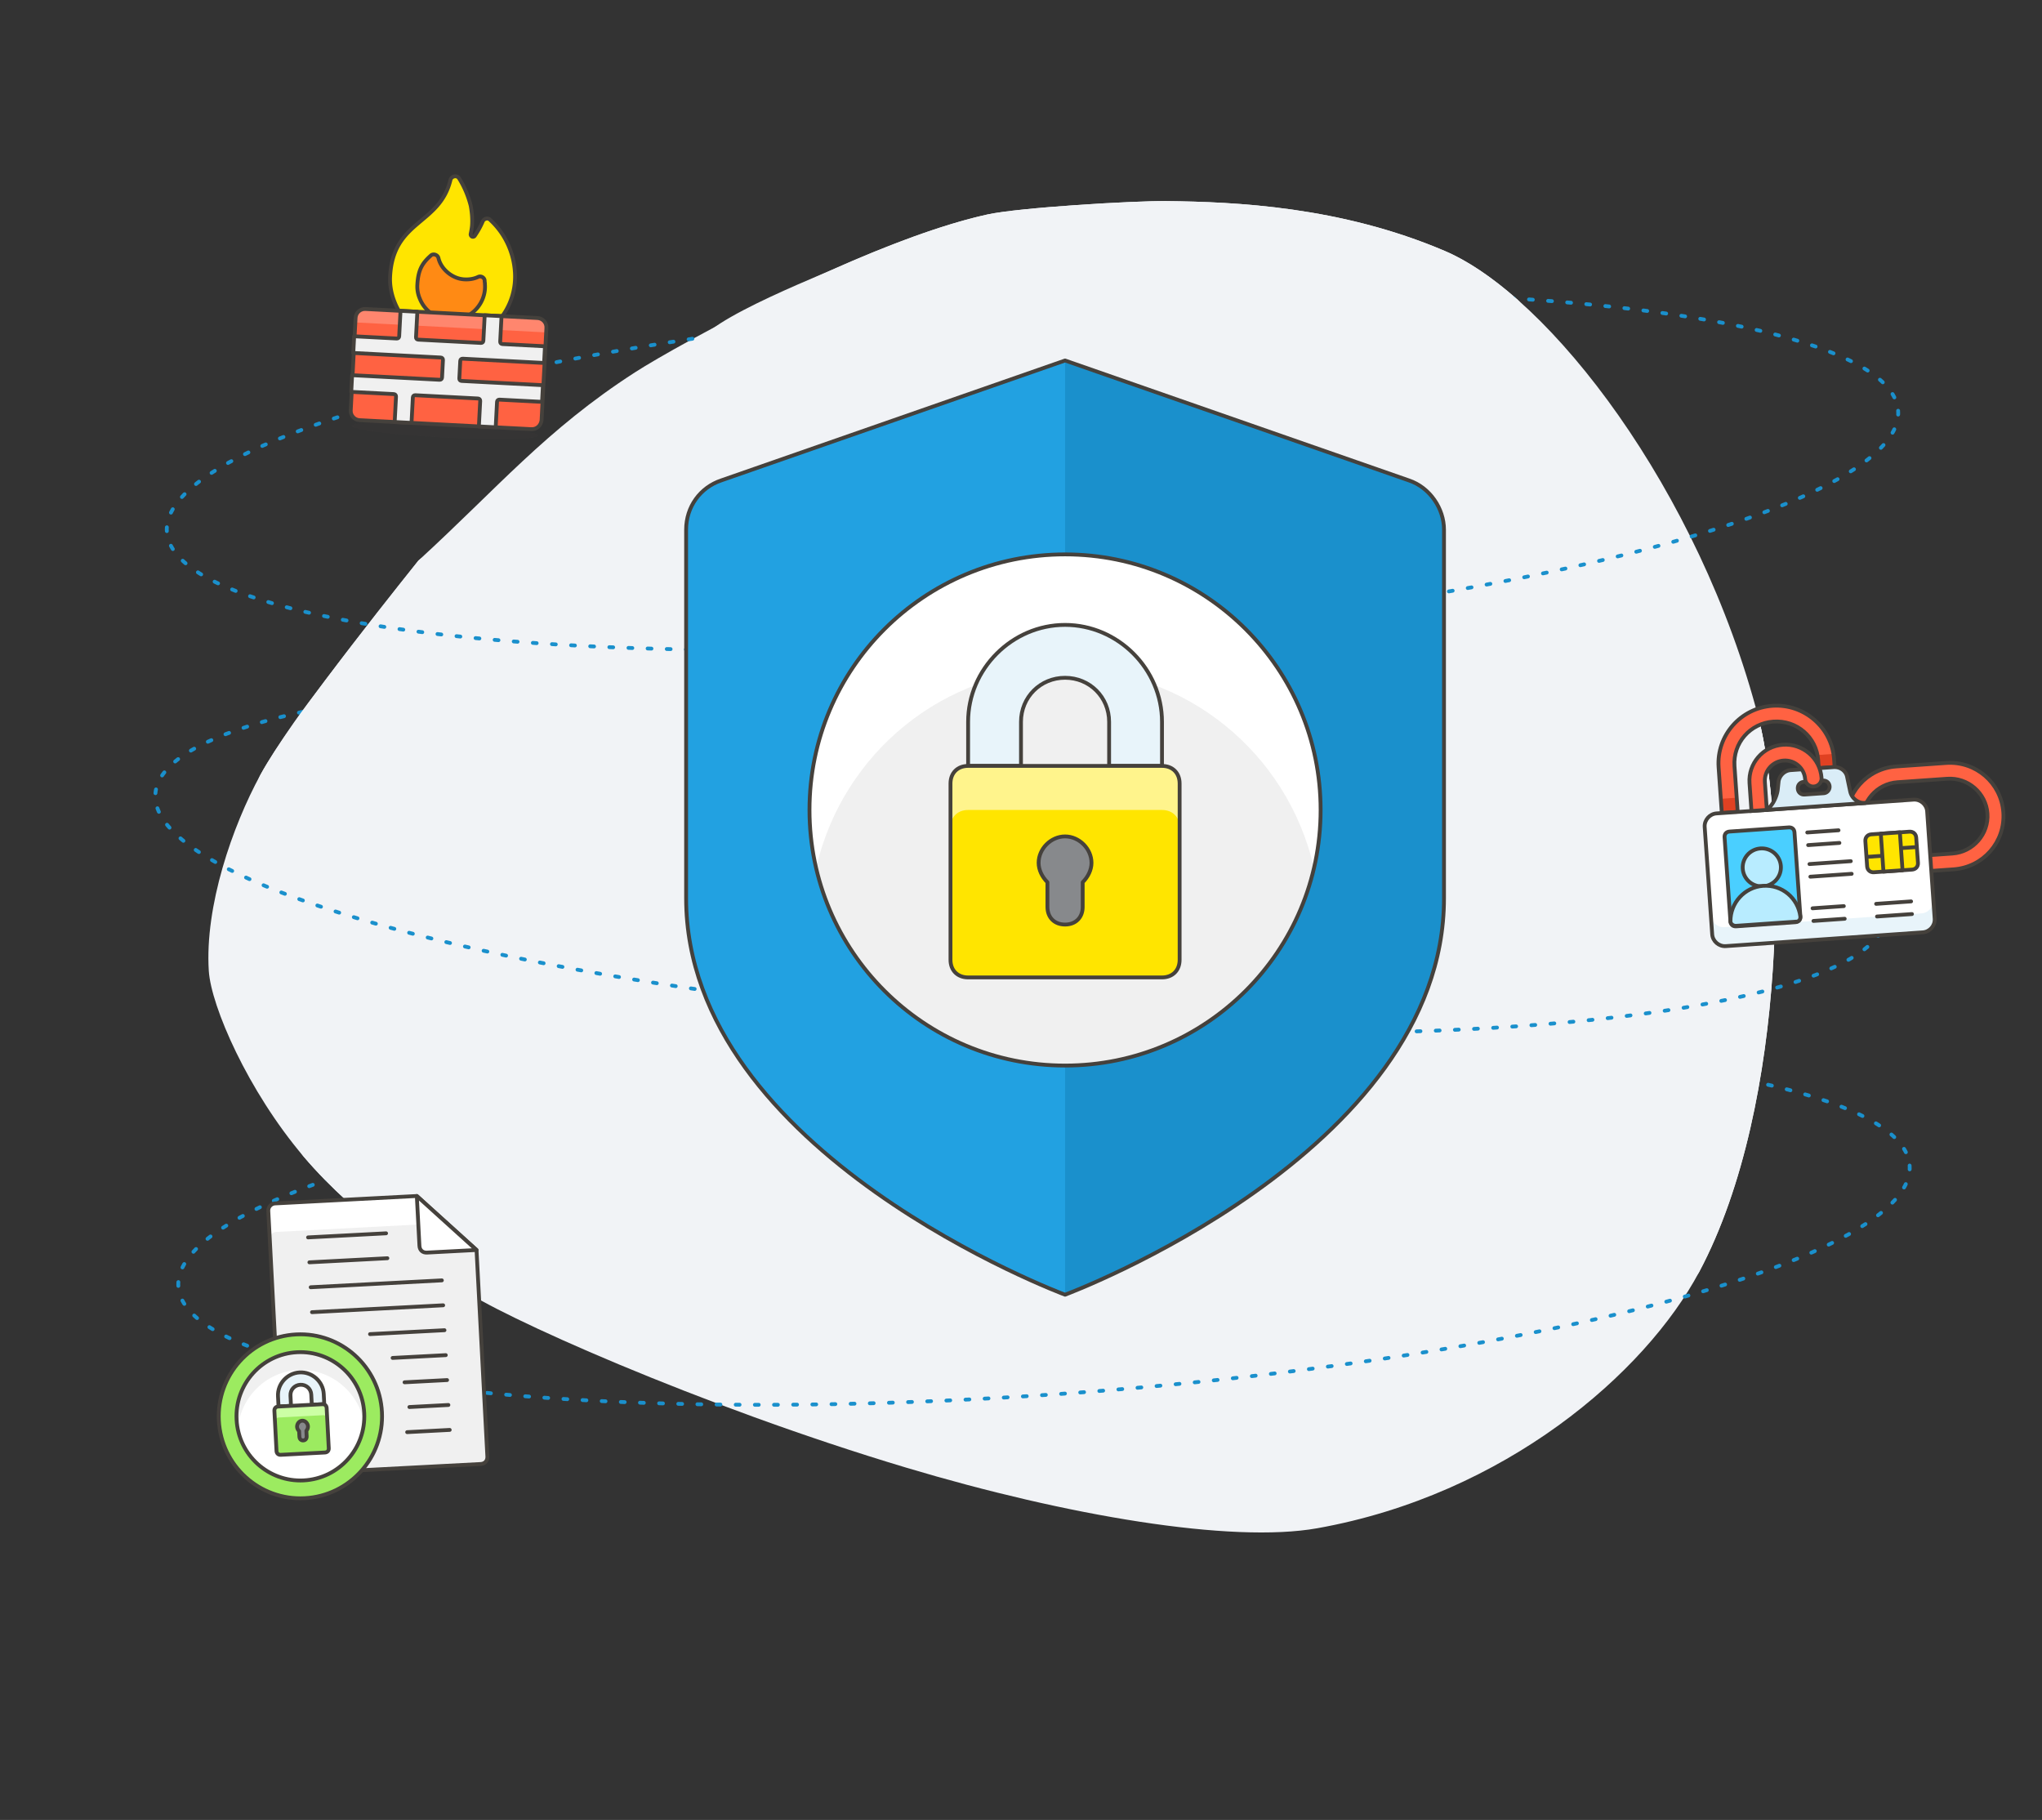
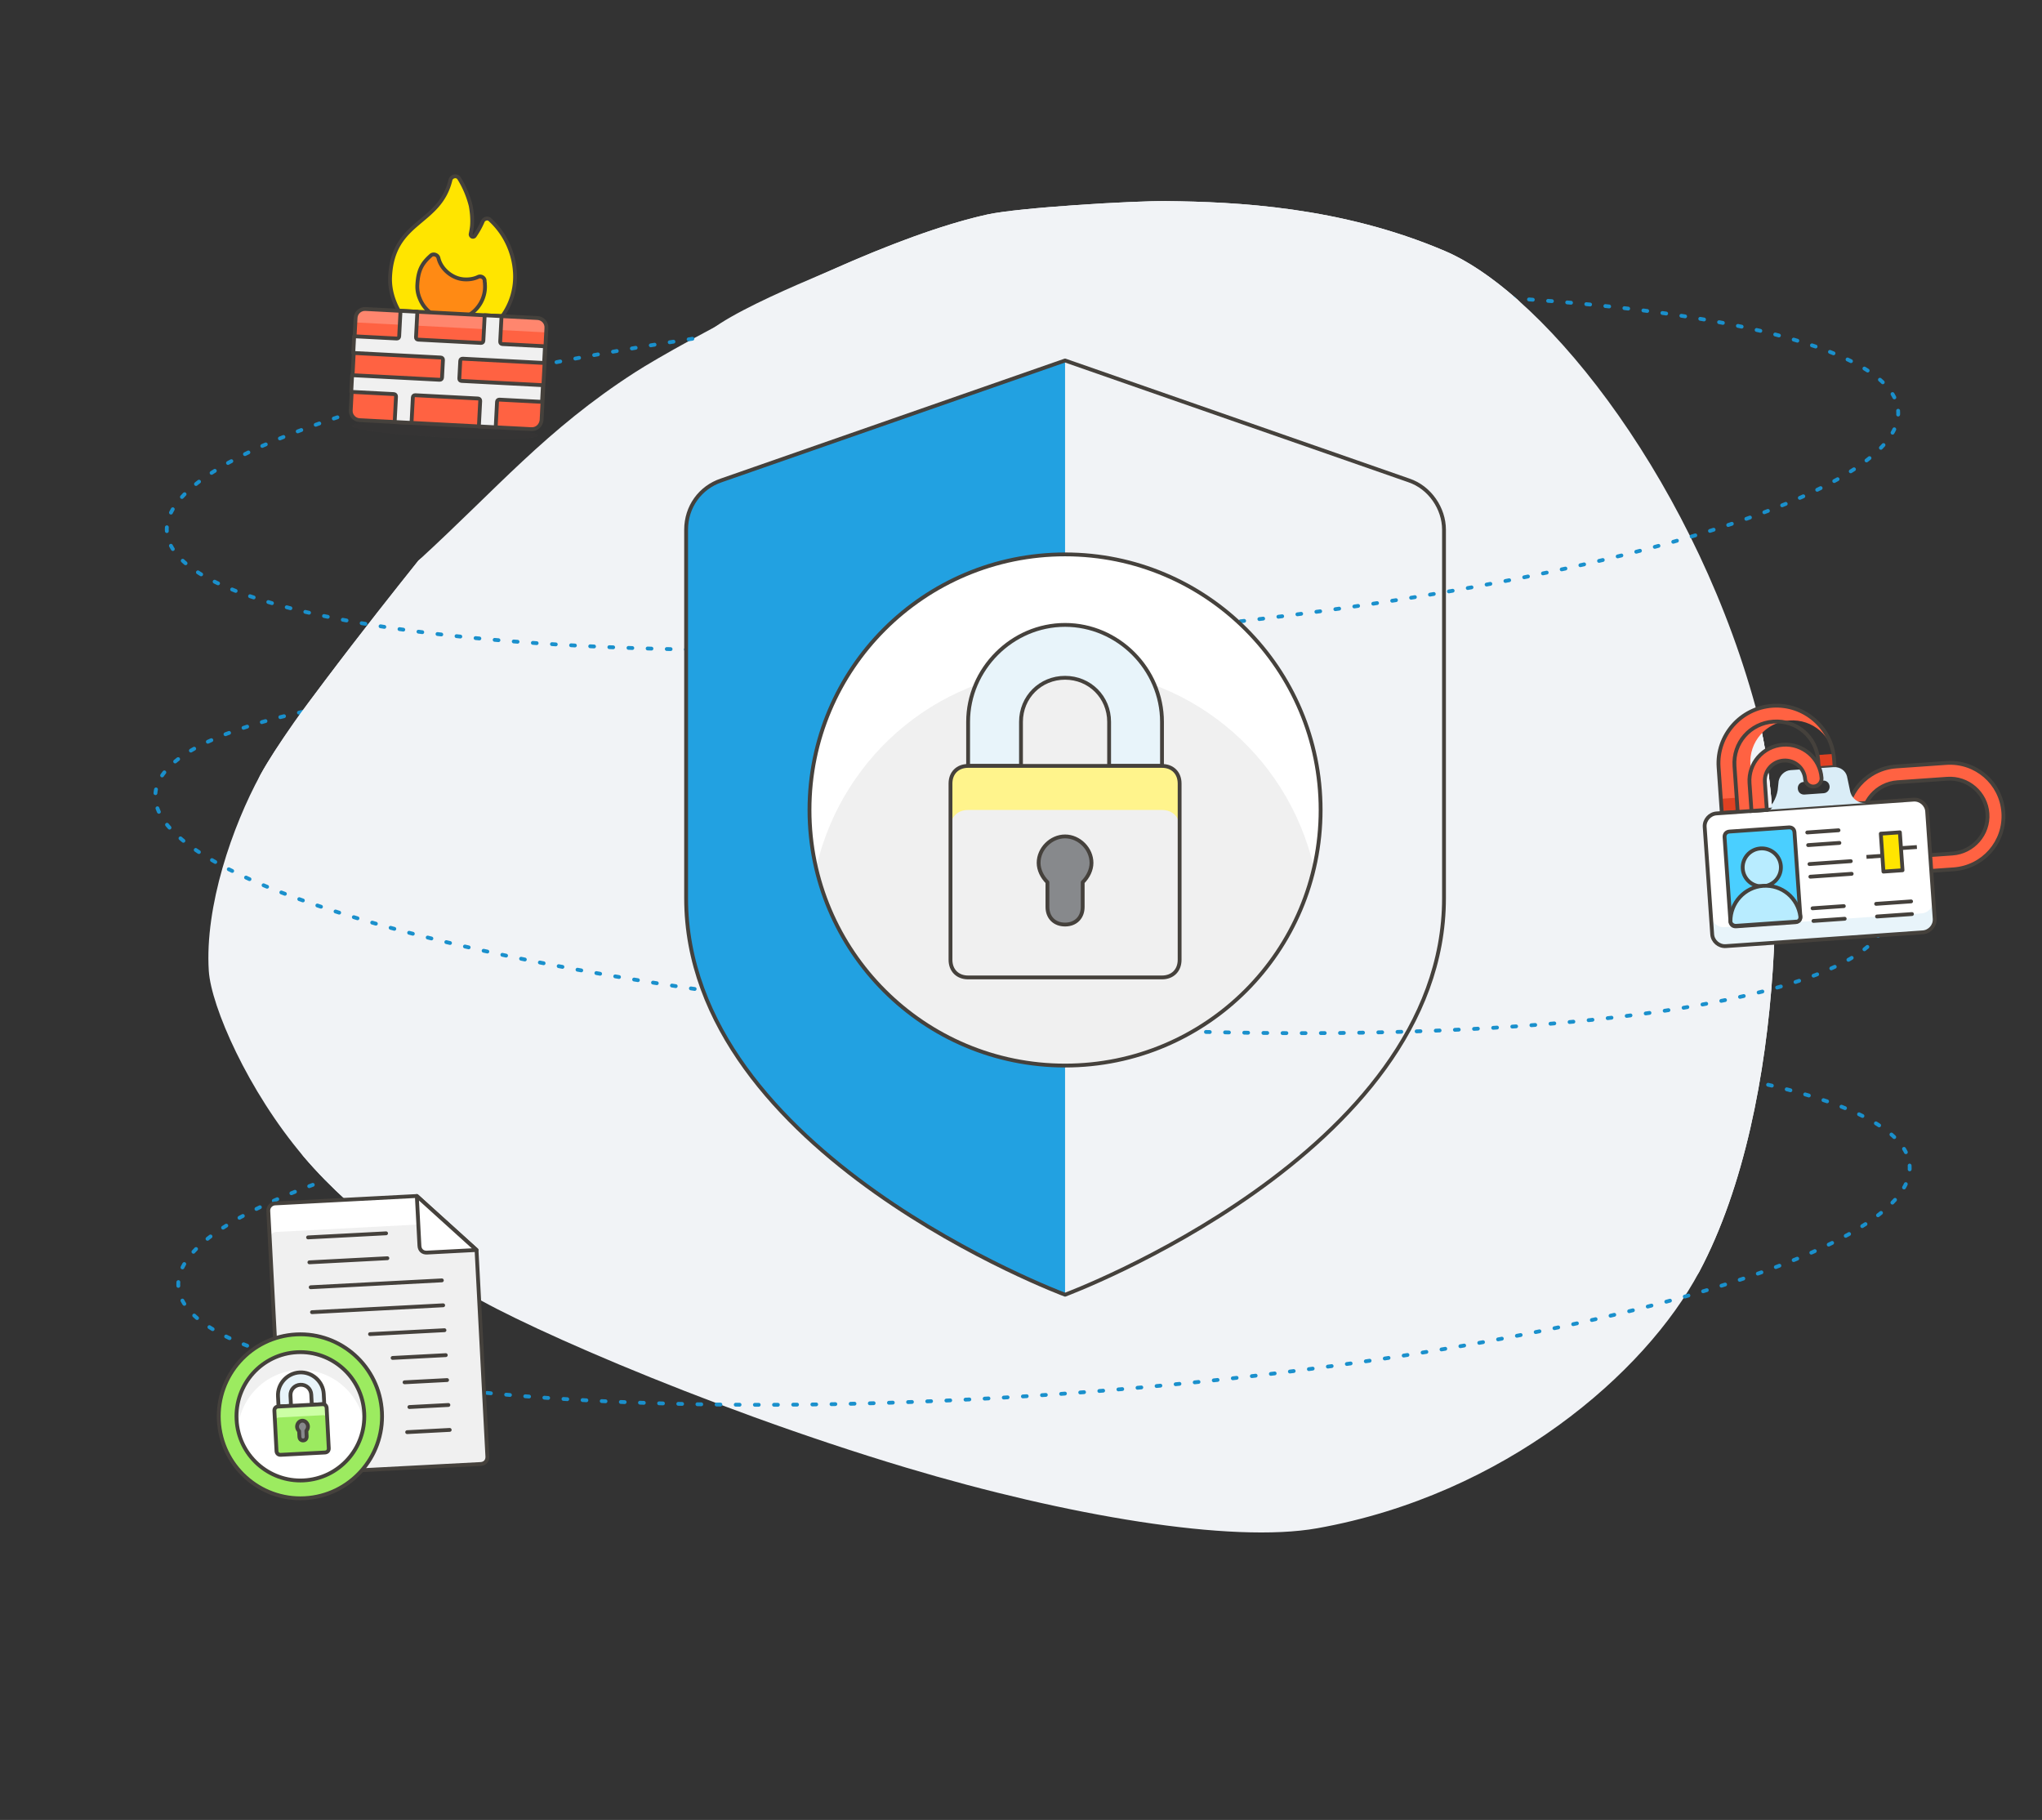
<svg xmlns="http://www.w3.org/2000/svg" width="533" height="475" fill="none">
  <rect width="100%" height="100%" fill="#333333" stroke="none" />
  <path d="M109.206 146.319c20.604-18.868 33.31-34.158 56.499-49.117 11.394-7.35 60.816-34.366 92.032-41.225 8.249-1.812 38.249-3.593 46.747-3.495 18.056.209 45.388 1.398 72.644 13.017 27.256 11.62 66.489 62.426 81.891 121.927 6.983 26.973 8.063 100.23-15.482 144.503-14.083 26.482-50.769 58.204-99.695 66.933-22.489 4.012-65.406-3.287-107.131-15.763-54.351-16.252-107.27-40.09-116.438-46.928-7.734-5.769-26.798-17.571-41.01-34.306-14.555-17.137-24.178-39.25-24.763-48.497-1.066-16.837 6.108-37.66 13.5-51.188 8.36-15.298 41.206-55.861 41.206-55.861z" fill="#F1F3F6" />
  <ellipse cx="272.5" cy="320" rx="226.5" ry="44" transform="rotate(-4 272.5 320)" stroke="#1A90CC" stroke-linecap="round" stroke-linejoin="round" stroke-dasharray="1 4" />
  <path d="M459.019 187.426c6.983 26.973 8.062 100.23-15.482 144.503-4.088 7.686-32.127 6.401-39.153 8.763-17.18 5.776-20.659 5.843-55.384 12.039-22.488 4.012-66.617 7.85-108.341-4.626-54.351-16.252-111.218-5.096-120.386-11.934-7.734-5.769-26.798-17.571-41.01-34.306-14.555-17.137 93.477-42.9 92.892-52.147-.06-.943 272.325-118.459 286.864-62.292z" fill="#F1F3F6" />
  <ellipse cx="266.5" cy="223" rx="226.5" ry="44" transform="rotate(4 266.5 223)" stroke="#1A90CC" stroke-linecap="round" stroke-linejoin="round" stroke-dasharray="1 4" />
  <path d="M109.206 146.319c20.604-18.868 334.411-18.394 349.813 41.106 2.674 10.329 4.482 27.445 4.374 47.121-.175 31.707-388.845-5.075-387.393-11.816 2.477-11.501-12.66-12.021-8-20.55 1.936-3.543 4.857-8.101 8.762-13.676 7.338-10.475 32.444-42.185 32.444-42.185z" fill="#F1F3F6" />
  <ellipse cx="269.5" cy="123" rx="226.5" ry="44" transform="rotate(-4 269.5 123)" stroke="#1A90CC" stroke-linecap="round" stroke-linejoin="round" stroke-dasharray="1 4" />
  <path d="M217.305 70.363c14.048-6.25 28.557-11.777 40.432-14.386 8.249-1.812 38.249-3.593 46.747-3.495 18.056.209 45.388 1.398 72.644 13.017 5.814 2.479 12.174 6.741 18.731 12.49 18.553 16.269-159.147 22.617-209.624 13.79-15.307-2.678 25.746-19.047 31.07-21.416z" fill="#F1F3F6" />
-   <path fill-rule="evenodd" clip-rule="evenodd" d="m278 94.088 89.711 31.283c5.52 1.841 9.201 7.361 9.201 12.882v96.149c0 66.706-98.912 103.51-98.912 103.51s-98.912-36.804-98.912-103.51v-96.149c0-5.981 3.681-11.041 9.201-12.882L278 94.088z" fill="#1A90CC" />
  <path fill-rule="evenodd" clip-rule="evenodd" d="M278 337.912s-98.912-36.804-98.912-103.51v-96.149c0-5.981 3.681-11.041 9.201-12.882L278 94.088v243.824z" fill="#22A1E1" />
  <path clip-rule="evenodd" d="m278 94.088 89.711 31.283c5.52 1.841 9.201 7.361 9.201 12.882v96.149c0 66.706-98.912 103.51-98.912 103.51s-98.912-36.804-98.912-103.51v-96.149c0-5.981 3.681-11.041 9.201-12.882L278 94.088z" stroke="#45413C" stroke-linecap="round" stroke-linejoin="round" />
  <ellipse cx="278" cy="211.399" rx="66.708" ry="66.706" fill="#F0F0F0" />
  <path fill-rule="evenodd" clip-rule="evenodd" d="M278 174.596c31.744 0 57.967 22.082 64.868 51.525.92-4.601 1.84-9.661 1.84-14.722 0-36.803-29.904-66.706-66.708-66.706s-66.708 29.903-66.708 66.706c0 5.061.46 10.121 1.84 14.722 6.901-29.443 33.124-51.525 64.868-51.525z" fill="#fff" />
  <ellipse cx="278" cy="211.399" rx="66.708" ry="66.706" stroke="#45413C" stroke-linecap="round" stroke-linejoin="round" />
-   <path fill-rule="evenodd" clip-rule="evenodd" d="M303.303 255.104h-50.606c-2.76 0-4.601-1.84-4.601-4.601v-46.004c0-2.76 1.841-4.601 4.601-4.601h50.606c2.76 0 4.601 1.841 4.601 4.601v46.004c0 2.761-1.841 4.601-4.601 4.601z" fill="#FFE500" />
  <path fill-rule="evenodd" clip-rule="evenodd" d="M303.303 188.397c0-13.801-11.501-25.302-25.303-25.302-13.802 0-25.303 11.501-25.303 25.302v11.501h13.802v-11.501c0-6.44 5.06-11.501 11.501-11.501s11.501 5.061 11.501 11.501v11.501h13.802v-11.501z" fill="#E8F4FA" stroke="#45413C" stroke-linecap="round" stroke-linejoin="round" />
  <path fill-rule="evenodd" clip-rule="evenodd" d="M303.303 199.898h-50.606c-2.76 0-4.601 1.841-4.601 4.601V216c0-2.76 1.841-4.6 4.601-4.6h50.606c2.76 0 4.601 1.84 4.601 4.6v-11.501c0-2.76-1.841-4.601-4.601-4.601z" fill="#FFF48C" />
  <path clip-rule="evenodd" d="M303.303 255.104h-50.606c-2.76 0-4.601-1.84-4.601-4.601v-46.004c0-2.76 1.841-4.601 4.601-4.601h50.606c2.76 0 4.601 1.841 4.601 4.601v46.004c0 2.761-1.841 4.601-4.601 4.601z" stroke="#45413C" stroke-linecap="round" stroke-linejoin="round" />
  <path fill-rule="evenodd" clip-rule="evenodd" d="M284.901 225.201c0-3.68-3.221-6.901-6.901-6.901-3.68 0-6.901 3.221-6.901 6.901 0 1.84.92 3.68 2.3 5.06v6.441c0 2.76 1.841 4.6 4.601 4.6s4.601-1.84 4.601-4.6v-6.441c1.38-1.38 2.3-3.22 2.3-5.06z" fill="#87898C" stroke="#45413C" stroke-linecap="round" stroke-linejoin="round" />
  <path fill-rule="evenodd" clip-rule="evenodd" d="M127.941 57.384c-.579-.637-1.697-.332-1.985.502-.558 1.304-1.232 2.48-2.028 3.651-.135.236-.507.337-.745.204a.666.666 0 0 1-.335-.624c.167-.84.333-1.68.378-2.526.088-1.692-.073-3.276-.357-4.867-.606-2.456-1.694-5.059-3.051-7.19-.566-.879-1.928-.587-2.223.368-2.824 11.852-14.994 10.487-15.767 25.235-.127 2.418.363 4.747 1.232 6.853 2.382 5.944 8.283 10.132 15.138 10.127 9.914.035 17.116-8.921 16.158-18.669-.466-5.116-2.796-9.723-6.415-13.064z" fill="#FFE500" stroke="#45413C" stroke-linecap="round" stroke-linejoin="round" />
  <path fill-rule="evenodd" clip-rule="evenodd" d="M121.22 82.851c-4.753 1.933-9.889-.518-11.62-4.852a7.91 7.91 0 0 1-.665-3.67c.203-3.87 1.275-5.631 3.458-7.578.648-.693 1.85-.266 2.05.593.399 1.718 1.544 3.232 3.081 4.283 1.182.789 2.384 1.216 3.727 1.286 1.221.064 2.454-.114 3.585-.66.751-.325 1.58.203 1.664.935-.019.363.091.61.072.974.298 3.652-1.845 7.176-5.352 8.69z" fill="#FF8A14" stroke="#45413C" stroke-linecap="round" stroke-linejoin="round" />
  <path fill-rule="evenodd" clip-rule="evenodd" d="m138.666 112.009-44.803-2.348c-1.343-.07-2.384-1.216-2.315-2.545l1.267-24.178c.07-1.33 1.226-2.36 2.569-2.29l44.924 2.355c1.343.07 2.385 1.216 2.315 2.546l-1.267 24.177c-.192 1.323-1.225 2.36-2.69 2.283z" fill="#FF6242" />
  <path fill-rule="evenodd" clip-rule="evenodd" d="M142.501 85.542c.07-1.33-.972-2.475-2.315-2.545l-44.802-2.348c-1.343-.07-2.499.96-2.569 2.29l-.063 1.208 49.808 2.61.063-1.208-.122-.007z" fill="#FF866E" />
  <path clip-rule="evenodd" d="m138.666 112.009-44.803-2.348c-1.343-.07-2.384-1.216-2.315-2.545l1.267-24.178c.07-1.33 1.226-2.36 2.569-2.29l44.924 2.355c1.343.07 2.385 1.216 2.315 2.546l-1.267 24.177c-.192 1.323-1.225 2.36-2.69 2.283z" stroke="#45413C" stroke-linecap="round" stroke-linejoin="round" />
  <path fill-rule="evenodd" clip-rule="evenodd" d="m142.02 94.73.228-4.352-11.109-.582c-.367-.02-.598-.274-.579-.637l.348-6.649-4.394-.23-.349 6.649c-.019.362-.276.591-.642.572l-16.358-.857c-.367-.02-.598-.274-.579-.637l.348-6.648-4.395-.23-.348 6.648c-.019.363-.276.592-.642.573l-11.11-.583-.227 4.352 22.828 1.197c.367.019.598.273.579.636l-.241 4.594c-.019.362-.276.591-.642.572l-22.828-1.196-.228 4.352 11.109.582c.366.019.597.274.578.636l-.348 6.649 4.395.23.348-6.648c.019-.363.276-.592.642-.573l16.359.858c.366.019.597.273.578.636l-.348 6.649 4.395.23.348-6.649c.019-.362.276-.591.642-.572l11.109.582.229-4.352-21.242-1.113c-.366-.02-.598-.274-.579-.636l.241-4.594c.019-.363.276-.592.642-.573l21.242 1.114z" fill="#F0F0F0" stroke="#45413C" stroke-linecap="round" stroke-linejoin="round" />
  <ellipse opacity=".15" cx="116.121" cy="112.404" rx="24.449" ry="1.816" transform="rotate(3 116.121 112.404)" fill="#45413C" />
  <path fill-rule="evenodd" clip-rule="evenodd" d="m71.785 314.089 37.014-1.94 15.585 14.092 2.825 53.897c.058 1.115-.643 1.897-1.753 1.955l-49.97 2.619c-1.11.058-1.89-.647-1.948-1.762l-3.506-66.905c-.058-1.116.828-1.907 1.753-1.956z" fill="#F0F0F0" />
  <path fill-rule="evenodd" clip-rule="evenodd" d="m124.384 326.241-15.585-14.092-37.014 1.94c-1.11.058-1.811.84-1.753 1.956l.39 7.434c-.059-1.116.643-1.898 1.753-1.956l37.014-1.94.292 5.576c.059 1.115.838 1.819 1.948 1.761l12.955-.679z" fill="#fff" />
  <path clip-rule="evenodd" d="m71.785 314.089 37.014-1.94 15.585 14.092 2.825 53.897c.058 1.115-.643 1.897-1.753 1.955l-49.97 2.619c-1.11.058-1.89-.647-1.948-1.762l-3.506-66.905c-.058-1.116.828-1.907 1.753-1.956z" stroke="#45413C" stroke-linecap="round" stroke-linejoin="round" />
  <path fill-rule="evenodd" clip-rule="evenodd" d="m124.384 326.241-15.585-14.092.682 13.01c.059 1.115.838 1.819 1.948 1.761l12.955-.679z" fill="#fff" stroke="#45413C" stroke-linecap="round" stroke-linejoin="round" />
  <ellipse cx="78.409" cy="369.65" rx="21.312" ry="21.402" transform="rotate(-3 78.409 369.65)" fill="#9CEB60" stroke="#45413C" stroke-linecap="round" stroke-linejoin="round" />
  <ellipse cx="78.409" cy="369.65" rx="16.679" ry="16.749" transform="rotate(-3 78.409 369.65)" fill="#fff" />
  <path fill-rule="evenodd" clip-rule="evenodd" d="M77.776 357.57c8.328-.437 15.692 5.513 17.23 13.633.147-.753.108-1.497.069-2.24-.487-9.293-8.28-16.339-17.533-15.854-9.254.485-16.267 8.307-15.78 17.6.04.743.078 1.486.302 2.22.682-8.235 7.384-14.923 15.712-15.359z" fill="#F0F0F0" />
  <ellipse cx="78.409" cy="369.65" rx="16.679" ry="16.749" transform="rotate(-3 78.409 369.65)" stroke="#45413C" stroke-linecap="round" stroke-linejoin="round" />
  <path d="m80.415 322.955 20.358-1.067M80.756 329.46l20.358-1.067M81.097 335.964l34.238-1.794M81.438 342.469l34.238-1.795M96.585 348.198l19.432-1.019M102.478 354.411l13.88-.727M105.595 360.771l11.104-.582M106.861 367.227l10.179-.534M106.276 373.78l11.105-.582" stroke="#45413C" stroke-linecap="round" stroke-linejoin="round" />
  <path fill-rule="evenodd" clip-rule="evenodd" d="m84.819 379.095-11.541.605c-.63.033-1.072-.365-1.105-.995l-.55-10.501c-.033-.63.365-1.072.994-1.105l11.542-.605c.63-.033 1.07.365 1.104.995l.55 10.501c.033.63-.365 1.072-.994 1.105z" fill="#9CEB60" />
  <path fill-rule="evenodd" clip-rule="evenodd" d="M84.499 363.785c-.17-3.222-3.022-5.765-6.277-5.594-3.255.171-5.827 2.997-5.658 6.219l.14 2.685 3.256-.171-.141-2.685c-.079-1.503 1.053-2.747 2.572-2.826 1.519-.08 2.774 1.039 2.853 2.542l.14 2.685 3.255-.171-.14-2.684z" fill="#E8F4FA" stroke="#45413C" stroke-linecap="round" stroke-linejoin="round" />
  <path fill-rule="evenodd" clip-rule="evenodd" d="m84.159 366.494-11.542.605c-.63.033-1.025.513-.989 1.201l.15 2.864c-.036-.688.36-1.168.99-1.201l11.54-.605c.63-.033 1.074.403 1.11 1.091l-.15-2.864c-.036-.687-.48-1.124-1.11-1.091z" fill="#CCFFA5" />
  <path clip-rule="evenodd" d="m84.819 379.095-11.541.605c-.63.033-1.072-.365-1.105-.995l-.55-10.501c-.033-.63.365-1.072.994-1.105l11.542-.605c.63-.033 1.07.365 1.104.995l.55 10.501c.033.63-.365 1.072-.994 1.105z" stroke="#45413C" stroke-linecap="round" stroke-linejoin="round" />
  <path fill-rule="evenodd" clip-rule="evenodd" d="M80.384 372.263c-.043-.825-.744-1.511-1.502-1.472-.758.04-1.383.796-1.34 1.621.022.413.233.815.533 1.109l.076 1.444c.032.618.433 1.011 1.001.981.569-.03.926-.462.894-1.081l-.076-1.443c.268-.324.436-.746.414-1.159z" fill="#87898C" stroke="#45413C" stroke-linecap="round" stroke-linejoin="round" />
-   <path fill-rule="evenodd" clip-rule="evenodd" d="m453.571 211.91-4.147.29-.836-11.957c-.577-8.247 5.727-15.455 14.022-16.035 8.296-.58 15.541 5.681 16.118 13.927l.144 2.062-4.148.29-.144-2.062c-.423-6.047-5.598-10.519-11.681-10.094-6.084.425-10.587 5.574-10.164 11.622l.836 11.957z" fill="#FF6242" />
+   <path fill-rule="evenodd" clip-rule="evenodd" d="m453.571 211.91-4.147.29-.836-11.957c-.577-8.247 5.727-15.455 14.022-16.035 8.296-.58 15.541 5.681 16.118 13.927c-.423-6.047-5.598-10.519-11.681-10.094-6.084.425-10.587 5.574-10.164 11.622l.836 11.957z" fill="#FF6242" />
  <path fill-rule="evenodd" clip-rule="evenodd" d="m474.571 198.288.144 2.061 4.148-.29-.145-2.062-.086-1.237-4.148.291.087 1.237z" fill="#E04122" />
  <path fill="#E04122" d="m449.164 208.489 4.148-.29.26 3.71-4.149.29z" />
  <path clip-rule="evenodd" d="m453.571 211.91-4.147.29-.836-11.957c-.577-8.247 5.727-15.455 14.022-16.035 8.296-.58 15.541 5.681 16.118 13.927l.144 2.062-4.148.29-.144-2.062c-.423-6.047-5.598-10.519-11.681-10.094-6.084.425-10.587 5.574-10.164 11.622l.836 11.957z" stroke="#45413C" />
  <path fill-rule="evenodd" clip-rule="evenodd" d="m496.919 227.801 12.996-.909c7.743-.542 13.532-7.162 12.994-14.858-.539-7.697-7.193-13.447-14.935-12.906l-12.997.909c-7.742.542-13.531 7.162-12.993 14.858.538 7.697 7.192 13.447 14.935 12.906zm-10.787-13.196c-.375-5.36 3.742-10.067 9.134-10.445l12.996-.908c5.392-.377 10.124 3.711 10.499 9.072.375 5.36-3.742 10.067-9.134 10.444l-12.996.909c-5.393.377-10.124-3.711-10.499-9.072z" fill="#FF6242" />
  <path d="m509.915 226.892.035.499-.035-.499zm-12.996.909-.035-.499.035.499zm12.961-1.408-12.996.909.07.997 12.996-.908-.07-.998zm12.53-14.325c.519 7.419-5.06 13.803-12.53 14.325l.07.998c8.015-.561 14.015-7.417 13.457-15.392l-.997.069zm-14.401-12.441c7.469-.522 13.882 5.023 14.401 12.441l.997-.069c-.557-7.975-7.453-13.93-15.468-13.369l.07.997zm-12.997.909 12.997-.909-.07-.997-12.996.908.069.998zm-12.529 14.324c-.519-7.418 5.06-13.802 12.529-14.324l-.069-.998c-8.016.561-14.015 7.417-13.458 15.392l.998-.07zm14.401 12.442c-7.47.522-13.882-5.023-14.401-12.442l-.998.07c.558 7.975 7.454 13.93 15.469 13.369l-.07-.997zm-1.653-23.64c-5.665.396-9.992 5.34-9.598 10.978l.998-.07c-.356-5.082 3.55-9.553 8.67-9.911l-.07-.997zm12.996-.909-12.996.909.07.997 12.996-.909-.07-.997zm11.033 9.536c-.395-5.639-5.368-9.932-11.033-9.536l.07.997c5.119-.358 9.61 3.527 9.965 8.609l.998-.07zm-9.598 10.978c5.665-.396 9.992-5.34 9.598-10.978l-.998.07c.355 5.082-3.551 9.553-8.67 9.911l.07.997zm-12.997.909 12.997-.909-.07-.997-12.996.908.069.998zm-11.032-9.536c.394 5.639 5.368 9.932 11.032 9.536l-.069-.998c-5.12.358-9.61-3.526-9.965-8.608l-.998.07z" fill="#45413C" />
  <path fill-rule="evenodd" clip-rule="evenodd" d="M444.954 215.827c-.125-1.786 1.29-3.405 3.087-3.53l51.432-3.597c1.798-.125 3.424 1.28 3.549 3.067l1.961 28.038c.125 1.787-1.29 3.405-3.088 3.531l-51.432 3.596c-1.797.126-3.424-1.28-3.549-3.066l-1.96-28.039z" fill="#fff" />
  <path fill-rule="evenodd" clip-rule="evenodd" d="m450.463 246.932 51.432-3.596c1.798-.126 3.213-1.744 3.088-3.531l-.346-4.948c.125 1.787-1.29 3.405-3.088 3.531l-51.432 3.596c-1.797.126-3.424-1.28-3.549-3.066l.346 4.948c.125 1.786 1.752 3.192 3.549 3.066z" fill="#E8F4FA" />
  <path clip-rule="evenodd" d="M504.983 239.805c.125 1.787-1.29 3.405-3.088 3.531l-51.432 3.596c-1.797.126-3.424-1.28-3.549-3.066l-1.96-28.039c-.125-1.786 1.29-3.405 3.087-3.53l51.432-3.597c1.798-.125 3.424 1.28 3.549 3.067l1.961 28.038z" stroke="#45413C" stroke-linejoin="round" />
  <path fill-rule="evenodd" clip-rule="evenodd" d="M469.93 239.218c.058.824-.457 1.413-1.286 1.471l-15.485 1.083c-.83.058-1.421-.454-1.479-1.278l-1.538-21.991c-.057-.825.457-1.413 1.287-1.471l15.485-1.083c.829-.058 1.421.453 1.478 1.278l1.538 21.991z" fill="#4ACFFF" stroke="#45413C" stroke-linecap="round" stroke-linejoin="round" />
-   <path fill-rule="evenodd" clip-rule="evenodd" d="M500.627 225.193c.067.962-.576 1.698-1.544 1.766l-9.955.696c-.967.067-1.707-.571-1.774-1.533l-.461-6.598c-.068-.962.576-1.697 1.543-1.765l9.955-.696c.968-.068 1.707.571 1.774 1.533l.462 6.597z" fill="#FFE500" stroke="#45413C" stroke-linejoin="round" />
  <path fill="#FFE500" stroke="#45413C" stroke-linejoin="round" d="m490.925 217.585 4.977-.348.692 9.896-4.977.348z" />
  <path d="m496.191 221.36 4.147-.29M487.181 223.648l4.148-.29" stroke="#45413C" stroke-linejoin="round" />
  <path fill-rule="evenodd" clip-rule="evenodd" d="m482.096 202.595.832 3.948c.411 1.904 2.166 3.163 3.964 3.037l-26.546 1.856c1.936-.135 3.383-3.275 3.664-5.228l.251-2.365c.309-1.541 1.615-2.738 3.136-2.844l11.199-.783c1.659-.116 3.118.887 3.5 2.379zm-11.058 4.779 4.977-.348c.968-.068 1.602-.941 1.544-1.765-.067-.962-.807-1.601-1.774-1.534l-4.978.348c-.968.068-1.611.804-1.543 1.766.067.962.806 1.601 1.774 1.533z" fill="#DAEDF7" />
-   <path d="m482.928 206.543-.489.103v.002l.489-.105zm-.832-3.948.49-.103-.005-.021-.485.124zm4.831 7.484a.5.5 0 0 0-.07-.998l.07.998zm-26.616.859a.5.5 0 1 0 .07.997l-.07-.997zm3.699-4.73.495.071a.11.11 0 0 1 .002-.018l-.497-.053zm.251-2.365-.49-.099a.34.34 0 0 0-.007.046l.497.053zm3.136-2.844-.035-.499.035.499zm11.199-.783.035.499-.035-.499zm-2.581 6.81.035.499-.035-.499zm-4.977.348-.035-.499.035.499zm4.747-3.647-.035-.498.035.498zm-4.978.348.035.499-.035-.499zm12.61 2.364-.831-3.947-.979.206.832 3.948.978-.207zm3.44 2.642c-1.549.109-3.081-.982-3.44-2.644l-.978.211c.464 2.148 2.442 3.574 4.488 3.431l-.07-.998zm-26.476 2.854 26.546-1.856-.07-.998-26.546 1.857.07.997zm3.134-5.798c-.131.91-.54 2.118-1.143 3.106-.621 1.017-1.349 1.645-2.061 1.695l.07.997c1.224-.085 2.188-1.095 2.844-2.17.675-1.105 1.13-2.442 1.28-3.486l-.99-.142zm.249-2.347-.252 2.365.995.106.251-2.366-.994-.105zm3.598-3.29c-1.76.123-3.241 1.496-3.591 3.244l.98.197c.268-1.334 1.398-2.353 2.681-2.443l-.07-.998zm11.199-.783-11.199.783.07.998 11.199-.783-.07-.998zm4.02 2.754c-.448-1.748-2.144-2.885-4.02-2.754l.07.998c1.441-.101 2.664.768 2.981 2.004l.969-.248zm-6.601 4.056-4.977.348.07.998 4.977-.348-.07-.998zm1.08-1.232c.04.574-.411 1.185-1.08 1.232l.07.998c1.267-.089 2.083-1.224 2.008-2.299l-.998.069zm-1.241-1.069c.696-.049 1.193.386 1.241 1.069l.998-.069c-.087-1.241-1.068-2.084-2.308-1.997l.069.997zm-4.977.348 4.977-.348-.069-.997-4.978.348.07.997zm-1.08 1.232c-.048-.684.385-1.183 1.08-1.232l-.07-.997c-1.24.086-2.094 1.058-2.007 2.299l.997-.07zm1.241 1.069c-.695.049-1.193-.385-1.241-1.069l-.997.07c.086 1.24 1.067 2.084 2.308 1.997l-.07-.998z" fill="#45413C" />
  <path d="m471.73 217.27 8.157-.571M471.961 220.568l8.157-.57M473.114 237.061l8.157-.57M473.345 240.36l8.157-.57M489.705 235.901l9.125-.638M489.936 239.2l9.125-.638M472.307 225.516l10.784-.754M472.537 228.815l10.784-.754" stroke="#45413C" stroke-linecap="round" stroke-linejoin="round" />
  <ellipse cx="459.863" cy="226.386" rx="4.989" ry="4.96" transform="rotate(-4 459.863 226.386)" fill="#B8ECFF" stroke="#45413C" stroke-linejoin="round" />
  <path fill-rule="evenodd" clip-rule="evenodd" d="M469.93 239.218c-.613-4.791-4.753-8.369-9.73-8.021-4.839.338-8.58 4.467-8.52 9.297.048.687.778 1.188 1.469 1.14l15.485-1.083c.839.08 1.354-.509 1.296-1.333z" fill="#B8ECFF" stroke="#45413C" stroke-linejoin="round" />
  <path fill-rule="evenodd" clip-rule="evenodd" d="m461.314 211.369-4.148.29-.509-7.285c-.356-5.085 3.494-9.636 8.748-10.003 5.115-.358 9.69 3.466 10.055 8.689.077 1.099-.824 2.129-1.93 2.206l-.138.01c-1.106.077-2.141-.817-2.218-1.917-.202-2.886-2.716-5.058-5.619-4.855-2.903.203-5.09 2.704-4.889 5.59l.51 7.284.138-.009z" fill="#FF6242" stroke="#45413C" />
</svg>